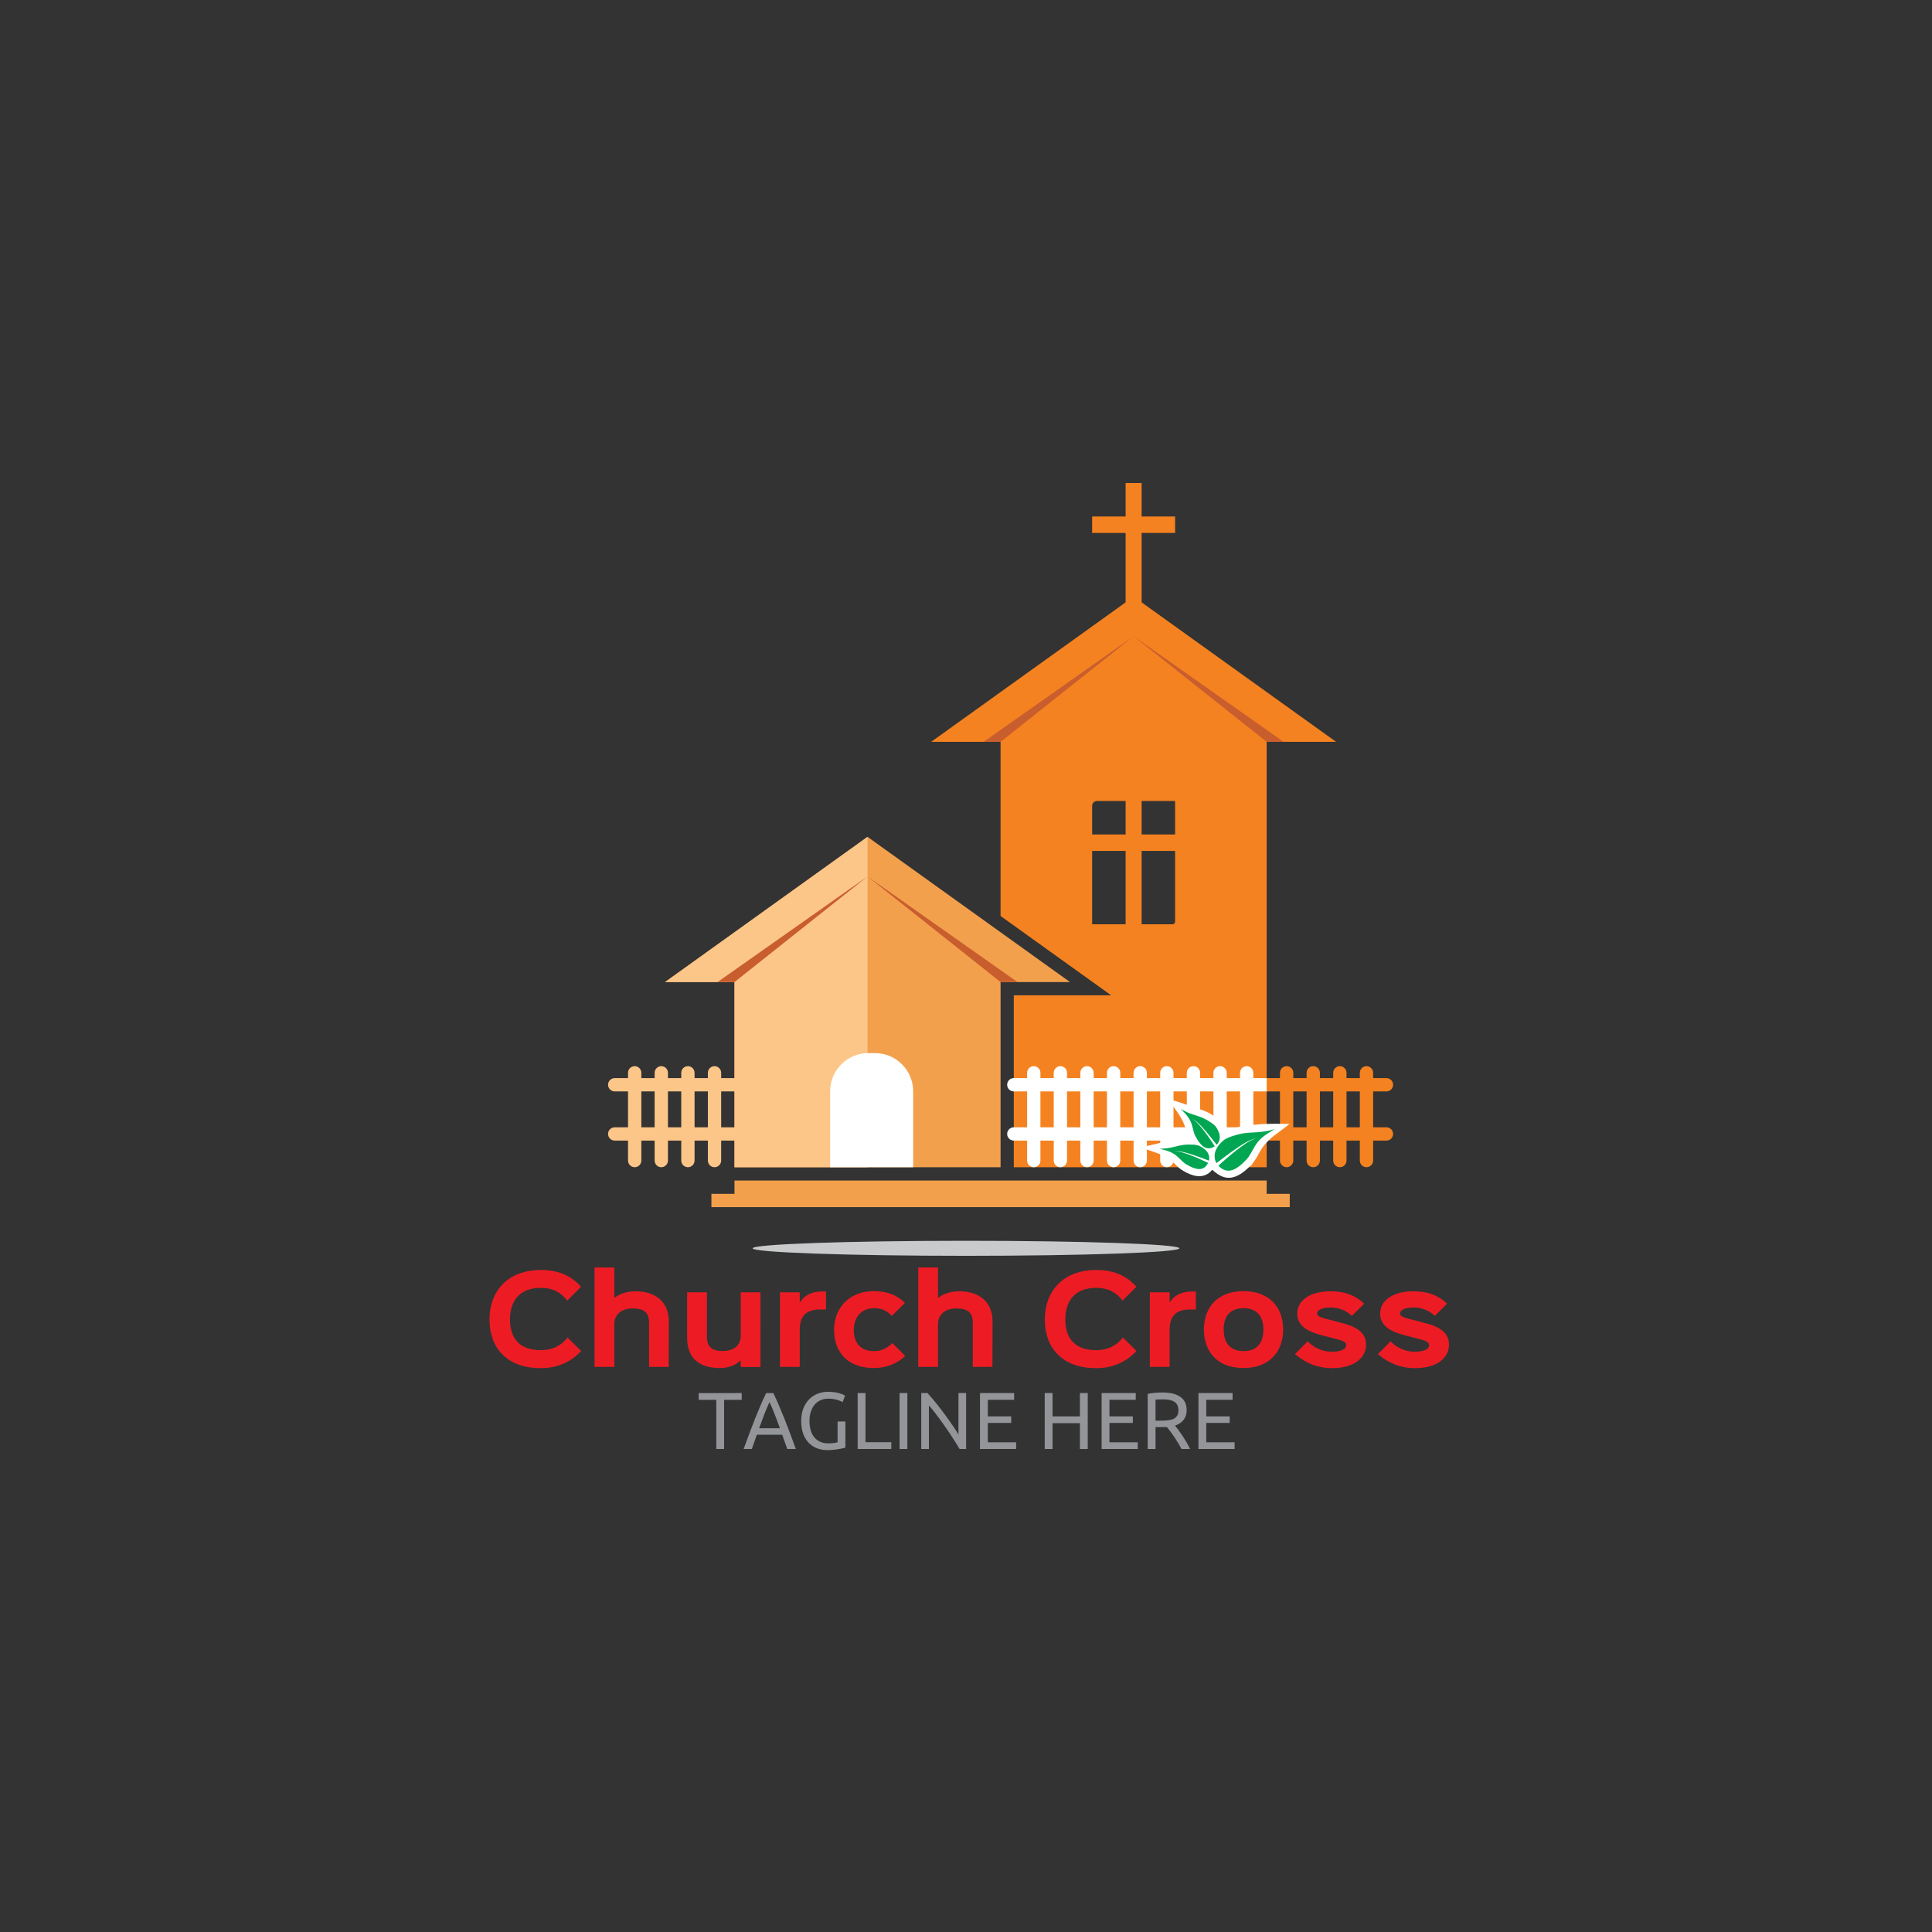
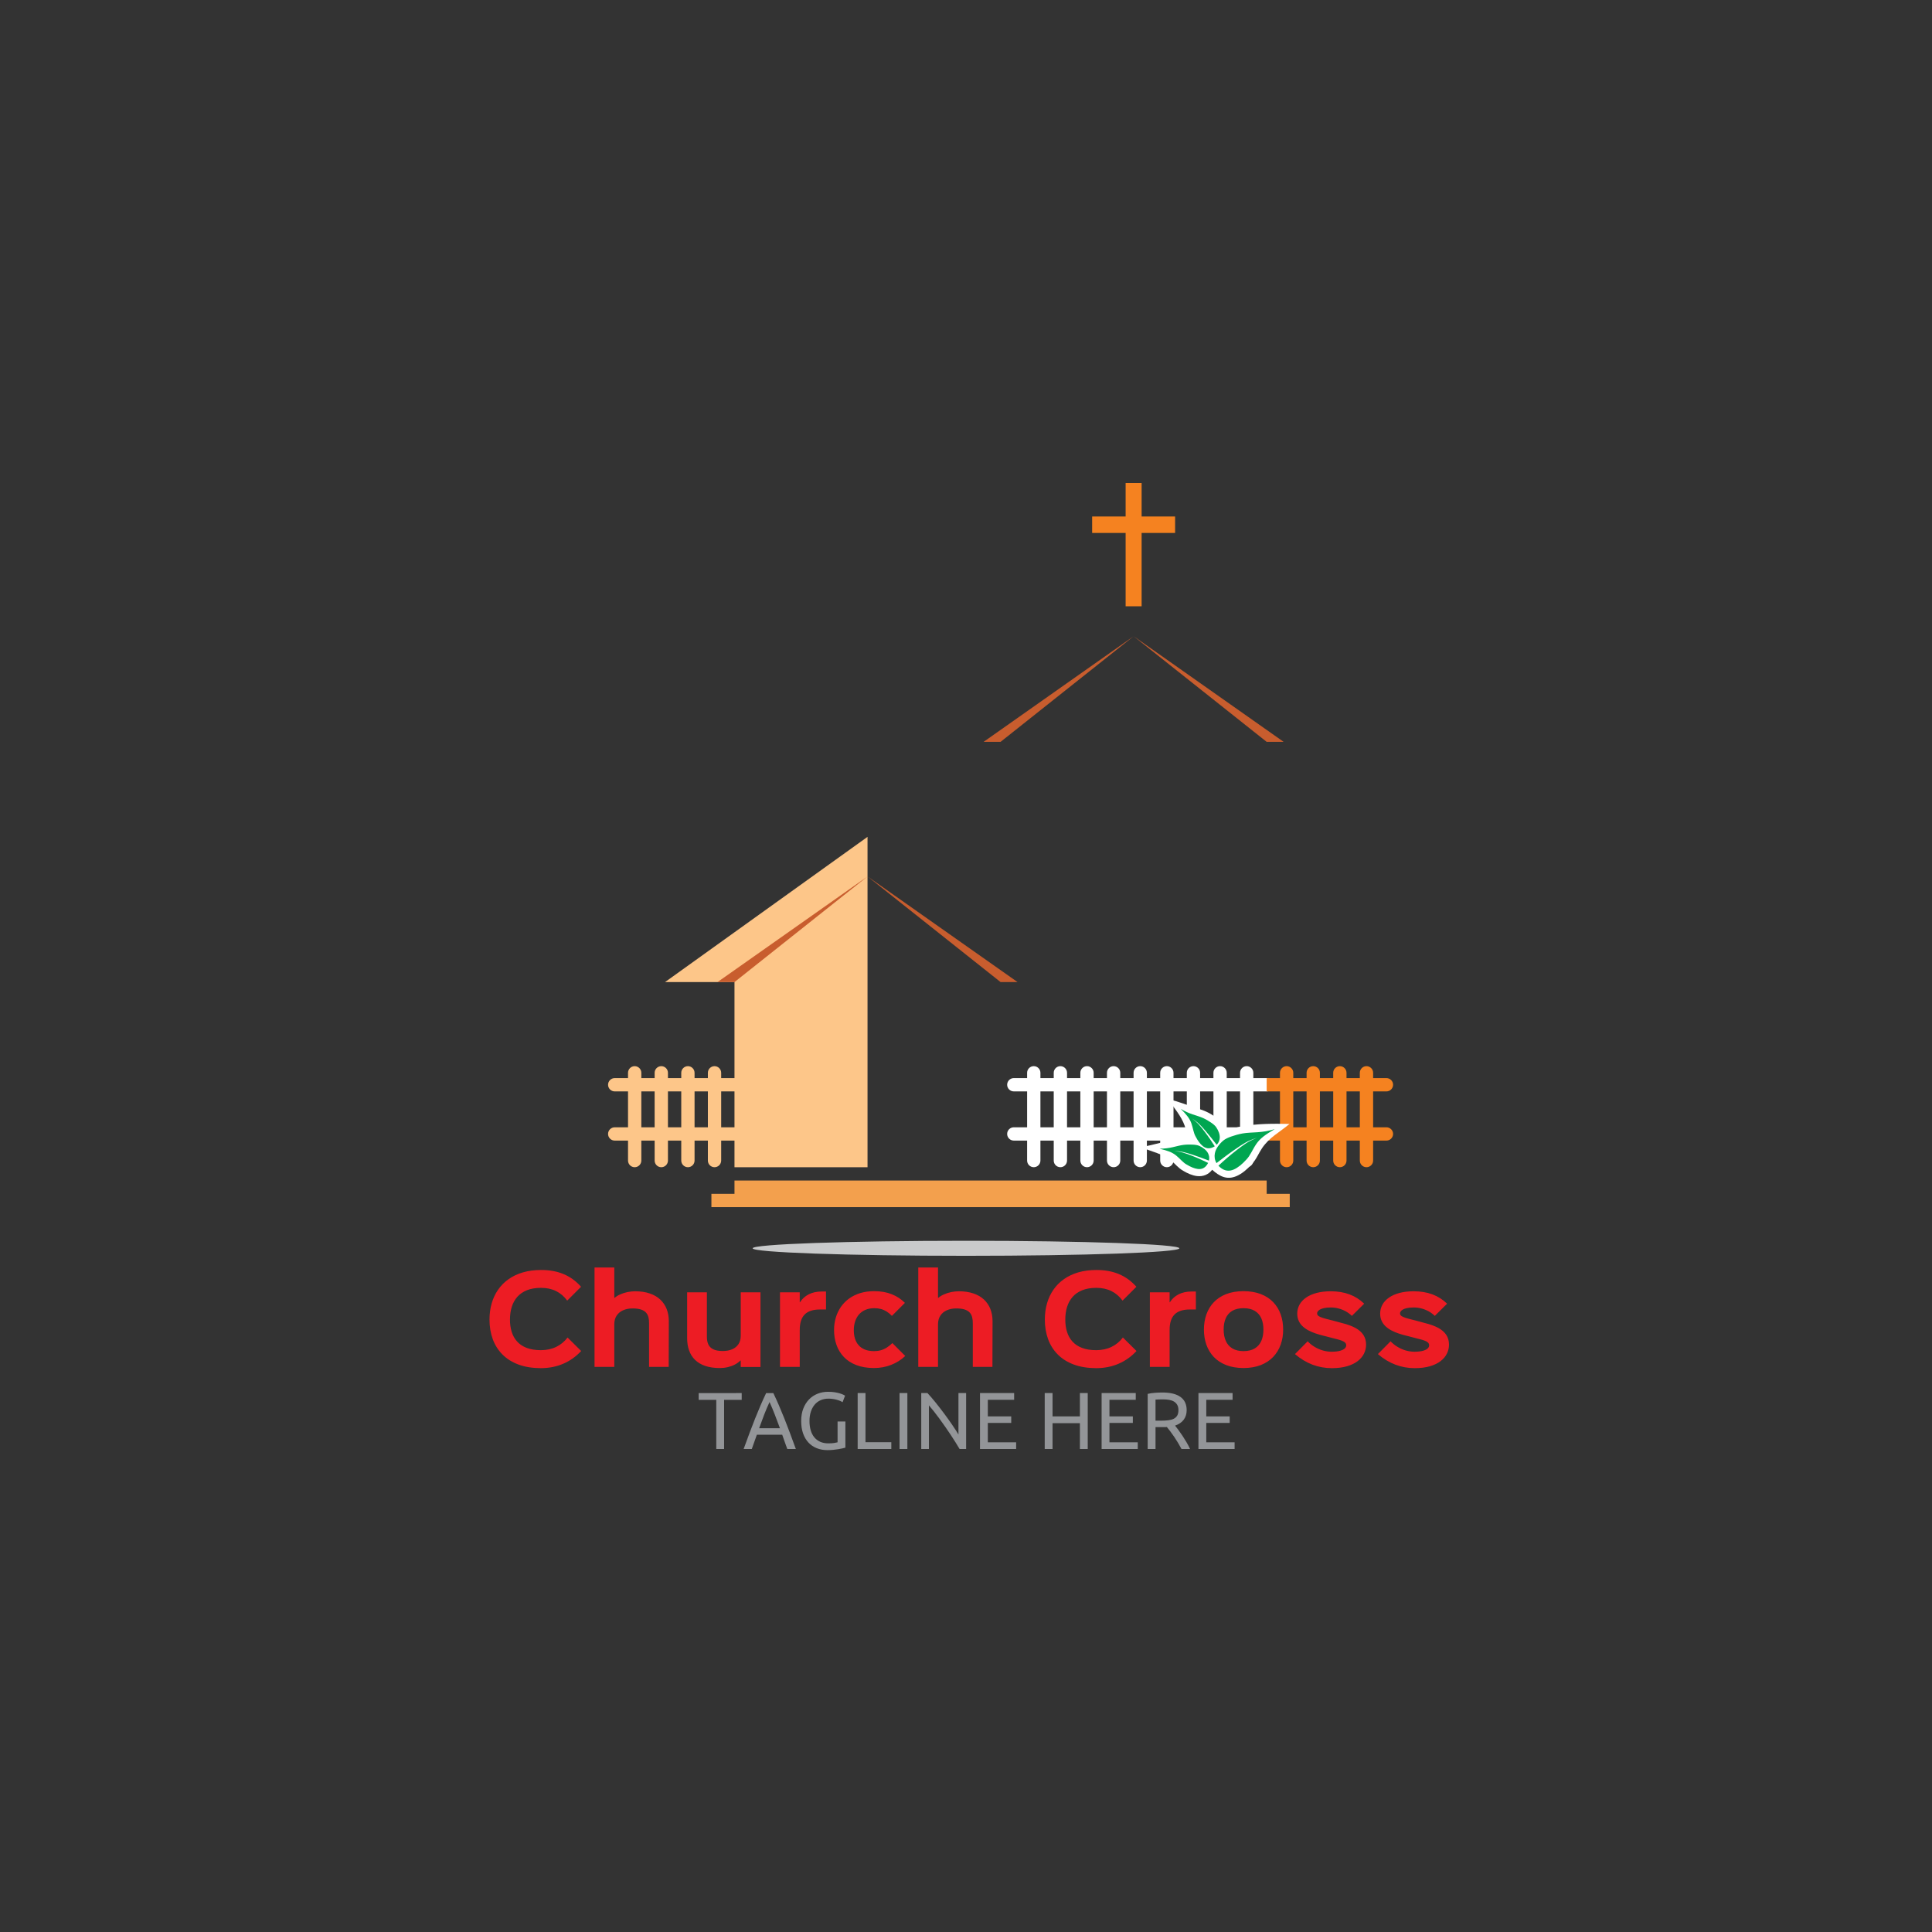
<svg xmlns="http://www.w3.org/2000/svg" version="1.1" id="Layer_1" x="0px" y="0px" viewBox="0 0 1440 1440" style="enable-background:new 0 0 1440 1440;" xml:space="preserve">
  <rect x="0" y="0" width="1440" height="1440" fill="#333333" stroke="none" />
  <path style="opacity:0.84;fill-rule:evenodd;clip-rule:evenodd;fill:#E6E7E8;" d="M720,924.808c87.827,0,159.024,2.507,159.024,5.6  c0,3.092-71.197,5.599-159.024,5.599s-159.024-2.507-159.024-5.599C560.976,927.315,632.173,924.808,720,924.808" />
  <path style="fill:#ED1C24;" d="M1079.993,1002.2c0-2.777-0.676-5.186-2.013-7.229c-1.337-2.042-3.32-3.79-5.966-5.23  c-2.645-1.425-5.921-2.63-9.829-3.585c-0.265-0.073-0.69-0.191-1.293-0.353c-0.588-0.162-1.278-0.353-2.043-0.559  c-0.764-0.206-1.527-0.411-2.292-0.617c-0.764-0.205-1.439-0.382-2.027-0.543c-0.588-0.147-0.999-0.25-1.249-0.31  c-2.263-0.543-4.114-1.043-5.554-1.498c-1.44-0.441-2.513-0.926-3.203-1.44c-0.69-0.528-1.028-1.16-1.028-1.91  c-0.016-0.411,0.132-0.866,0.426-1.352c0.309-0.499,0.837-0.984,1.572-1.455c0.749-0.455,1.792-0.837,3.13-1.131  c1.337-0.309,3.041-0.455,5.098-0.471c2.014,0,3.953,0.266,5.849,0.765c1.896,0.499,3.673,1.22,5.348,2.146  c1.661,0.94,3.174,2.057,4.496,3.35l9.169-9.08c-3.159-3.086-6.817-5.407-10.946-6.95c-4.144-1.543-8.801-2.307-14.003-2.307  c-3.952,0.015-7.464,0.426-10.55,1.249c-3.085,0.822-5.7,1.983-7.846,3.482c-2.131,1.483-3.762,3.247-4.878,5.274  c-1.103,2.027-1.661,4.246-1.675,6.656c0.014,2.027,0.382,3.806,1.102,5.363c0.705,1.572,1.689,2.924,2.953,4.099  c1.264,1.176,2.703,2.189,4.35,3.057c1.631,0.867,3.379,1.602,5.245,2.233c1.852,0.632,3.747,1.175,5.657,1.646  c0.264,0.059,0.734,0.177,1.396,0.338c0.661,0.177,1.425,0.367,2.292,0.603c0.867,0.221,1.719,0.455,2.586,0.676  c0.867,0.235,1.631,0.426,2.292,0.602c0.676,0.161,1.132,0.279,1.396,0.338c1.602,0.396,2.88,0.779,3.85,1.161  c0.97,0.382,1.689,0.764,2.175,1.145c0.499,0.397,0.822,0.779,0.984,1.19c0.161,0.396,0.234,0.823,0.22,1.264  c0.029,0.69-0.294,1.396-0.955,2.116c-0.646,0.705-1.777,1.308-3.379,1.792c-1.602,0.485-3.791,0.749-6.598,0.765  c-2.13,0-4.261-0.309-6.406-0.911c-2.13-0.602-4.173-1.484-6.112-2.646c-1.954-1.146-3.718-2.557-5.29-4.202l-9.433,9.522  c4.1,3.526,8.448,6.156,13.033,7.891c4.584,1.733,9.403,2.601,14.473,2.601c4.29-0.015,8.037-0.485,11.24-1.411  c3.188-0.926,5.833-2.203,7.948-3.819c2.102-1.632,3.688-3.483,4.731-5.599C1079.479,1006.815,1079.993,1004.581,1079.993,1002.2   M1018.194,1002.2c0-2.777-0.676-5.186-2.014-7.229c-1.337-2.042-3.32-3.79-5.965-5.23c-2.646-1.425-5.922-2.63-9.83-3.585  c-0.265-0.073-0.69-0.191-1.293-0.353c-0.588-0.162-1.278-0.353-2.042-0.559c-0.765-0.206-1.528-0.411-2.292-0.617  c-0.765-0.205-1.44-0.382-2.028-0.543c-0.588-0.147-0.998-0.25-1.248-0.31c-2.263-0.543-4.114-1.043-5.555-1.498  c-1.439-0.441-2.513-0.926-3.203-1.44c-0.69-0.528-1.028-1.16-1.028-1.91c-0.015-0.411,0.132-0.866,0.426-1.352  c0.309-0.499,0.838-0.984,1.572-1.455c0.75-0.455,1.793-0.837,3.13-1.131c1.337-0.309,3.042-0.455,5.099-0.471  c2.013,0,3.952,0.266,5.848,0.765c1.896,0.499,3.673,1.22,5.349,2.146c1.66,0.94,3.174,2.057,4.496,3.35l9.168-9.08  c-3.158-3.086-6.817-5.407-10.946-6.95c-4.143-1.543-8.801-2.307-14.003-2.307c-3.952,0.015-7.463,0.426-10.549,1.249  c-3.086,0.822-5.701,1.983-7.847,3.482c-2.13,1.483-3.761,3.247-4.878,5.274c-1.102,2.027-1.66,4.246-1.675,6.656  c0.015,2.027,0.382,3.806,1.102,5.363c0.705,1.572,1.69,2.924,2.954,4.099c1.264,1.176,2.703,2.189,4.349,3.057  c1.631,0.867,3.38,1.602,5.246,2.233c1.851,0.632,3.746,1.175,5.656,1.646c0.265,0.059,0.734,0.177,1.396,0.338  c0.662,0.177,1.426,0.367,2.293,0.603c0.866,0.221,1.719,0.455,2.585,0.676c0.867,0.235,1.632,0.426,2.293,0.602  c0.676,0.161,1.131,0.279,1.396,0.338c1.602,0.396,2.88,0.779,3.85,1.161c0.97,0.382,1.69,0.764,2.175,1.145  c0.499,0.397,0.822,0.779,0.984,1.19c0.161,0.396,0.235,0.823,0.22,1.264c0.03,0.69-0.293,1.396-0.955,2.116  c-0.646,0.705-1.777,1.308-3.379,1.792c-1.602,0.485-3.791,0.749-6.597,0.765c-2.131,0-4.261-0.309-6.406-0.911  c-2.131-0.602-4.173-1.484-6.112-2.646c-1.954-1.146-3.718-2.557-5.29-4.202l-9.433,9.522c4.099,3.526,8.448,6.156,13.032,7.891  c4.585,1.733,9.404,2.601,14.473,2.601c4.291-0.015,8.037-0.485,11.24-1.411c3.188-0.926,5.833-2.203,7.949-3.819  c2.102-1.632,3.689-3.483,4.731-5.599C1017.68,1006.815,1018.194,1004.581,1018.194,1002.2z M956.394,991.004  c0-4.085-0.617-7.846-1.836-11.313c-1.234-3.482-3.071-6.509-5.54-9.096c-2.453-2.586-5.539-4.599-9.241-6.054  c-3.718-1.439-8.037-2.159-13.004-2.188c-4.907,0.029-9.213,0.764-12.9,2.204c-3.674,1.454-6.744,3.481-9.198,6.067  c-2.454,2.601-4.29,5.628-5.51,9.096c-1.22,3.468-1.837,7.228-1.837,11.284s0.617,7.817,1.837,11.284  c1.234,3.468,3.071,6.495,5.524,9.096c2.454,2.586,5.54,4.613,9.228,6.068c3.688,1.44,8.008,2.174,12.944,2.204  c4.894-0.03,9.184-0.765,12.871-2.219c3.689-1.455,6.773-3.482,9.242-6.098c2.469-2.602,4.32-5.628,5.554-9.096  C955.777,998.791,956.394,995.045,956.394,991.004z M941.673,991.004c0.015,3.188-0.5,5.995-1.543,8.39  c-1.044,2.396-2.66,4.276-4.849,5.613c-2.175,1.337-4.981,2.027-8.42,2.042c-3.408-0.015-6.2-0.705-8.39-2.042  c-2.19-1.337-3.806-3.218-4.849-5.613c-1.058-2.395-1.572-5.201-1.572-8.39c-0.015-3.218,0.5-6.024,1.528-8.404  c1.028-2.381,2.63-4.231,4.819-5.555c2.19-1.307,5.011-1.983,8.463-1.998c3.439,0.015,6.245,0.691,8.42,2.028  c2.188,1.322,3.805,3.173,4.849,5.554C941.173,985.023,941.688,987.815,941.673,991.004z M891.334,962.617h-3.262  c-3.747,0.014-6.979,0.734-9.684,2.13c-2.703,1.396-4.863,3.365-6.449,5.892h-0.177v-7.404H857.04v55.54h14.723v-27.506  c-0.015-5.187,1.205-9.036,3.673-11.534c2.483-2.498,6.304-3.732,11.49-3.718h4.408V962.617z M836.939,996.91  c-2.336,3.057-5.172,5.393-8.507,6.994c-3.336,1.616-7.142,2.425-11.417,2.439c-4.129-0.015-7.67-0.588-10.594-1.719  c-2.924-1.132-5.289-2.719-7.126-4.775c-1.837-2.043-3.174-4.452-4.026-7.229c-0.851-2.777-1.277-5.804-1.263-9.109  c0-3.409,0.44-6.554,1.322-9.419c0.896-2.865,2.277-5.362,4.144-7.493c1.865-2.116,4.261-3.762,7.185-4.938  c2.909-1.16,6.392-1.763,10.446-1.777c4.276,0,8.024,0.808,11.271,2.409c3.247,1.602,6.009,3.982,8.302,7.112l10.314-10.316  c-3.732-4.231-8.053-7.376-12.96-9.433c-4.922-2.071-10.563-3.101-16.927-3.086c-4.936,0.015-9.433,0.617-13.474,1.793  c-4.025,1.19-7.596,2.865-10.681,5.069c-3.101,2.189-5.701,4.805-7.803,7.86c-2.102,3.042-3.703,6.436-4.775,10.183  c-1.072,3.747-1.616,7.758-1.616,12.034c0,5.348,0.823,10.241,2.439,14.663c1.631,4.423,4.055,8.228,7.273,11.446  c3.219,3.218,7.2,5.716,11.975,7.465c4.761,1.748,10.286,2.63,16.574,2.659c6.142-0.015,11.74-1.132,16.779-3.321  c5.055-2.188,9.478-5.348,13.283-9.462L836.939,996.91z M739.789,984.744c0-3.32-0.544-6.347-1.602-9.065  c-1.073-2.718-2.66-5.068-4.761-7.053c-2.116-1.969-4.732-3.497-7.847-4.555c-3.114-1.072-6.729-1.616-10.828-1.631  c-1.896,0-3.806,0.206-5.731,0.588c-1.91,0.396-3.703,0.97-5.378,1.704c-1.69,0.734-3.13,1.616-4.32,2.645h-0.176v-22.656h-14.722  v74.054h14.722v-31.826c0.015-2.497,0.603-4.628,1.763-6.377c1.146-1.733,2.748-3.056,4.79-3.967  c2.042-0.911,4.422-1.381,7.111-1.381c2.63,0.015,4.761,0.294,6.377,0.867c1.631,0.572,2.866,1.366,3.717,2.365  c0.852,1.014,1.425,2.189,1.733,3.541c0.309,1.337,0.441,2.777,0.427,4.334v32.443H739.7L739.789,984.744z M665.118,1001.055  c-1.367,1.352-2.762,2.468-4.173,3.35c-1.411,0.896-2.88,1.558-4.438,1.998c-1.558,0.427-3.247,0.647-5.054,0.647  c-2.66-0.015-4.952-0.411-6.862-1.19c-1.91-0.778-3.467-1.865-4.672-3.276c-1.22-1.395-2.116-3.056-2.689-4.936  c-0.573-1.896-0.852-3.968-0.852-6.201c0-2.351,0.323-4.511,0.97-6.509c0.646-1.983,1.602-3.717,2.88-5.201  c1.293-1.47,2.88-2.615,4.775-3.439c1.911-0.822,4.114-1.234,6.627-1.249c1.807,0,3.482,0.206,5.01,0.617  c1.528,0.427,2.953,1.059,4.291,1.91c1.322,0.838,2.601,1.91,3.835,3.203l9.697-9.697c-2.718-2.763-5.965-4.893-9.742-6.421  c-3.776-1.514-8.169-2.292-13.18-2.307c-3.835,0.015-7.317,0.499-10.461,1.469c-3.129,0.984-5.907,2.351-8.316,4.114  c-2.424,1.778-4.452,3.864-6.098,6.275c-1.646,2.424-2.895,5.069-3.732,7.963c-0.852,2.896-1.278,5.966-1.278,9.183  c0,3.967,0.603,7.655,1.822,11.079c1.205,3.423,3.042,6.406,5.496,8.992c2.454,2.571,5.54,4.584,9.271,6.024  c3.717,1.44,8.096,2.174,13.121,2.204c4.599-0.016,8.89-0.794,12.842-2.352c3.953-1.543,7.464-3.762,10.521-6.642L665.118,1001.055z   M615.661,962.617h-3.262c-3.747,0.014-6.978,0.734-9.683,2.13c-2.703,1.396-4.863,3.365-6.45,5.892h-0.176v-7.404h-14.723v55.54  h14.723v-27.506c-0.015-5.187,1.205-9.036,3.673-11.534c2.483-2.498,6.303-3.732,11.49-3.718h4.408V962.617z M566.821,963.234  h-14.723v32.442c-0.015,2.438-0.573,4.496-1.689,6.171s-2.66,2.953-4.673,3.82c-1.998,0.852-4.349,1.293-7.038,1.293  c-2.983-0.015-5.334-0.426-7.053-1.278c-1.734-0.838-2.968-2.057-3.703-3.643c-0.72-1.588-1.073-3.497-1.058-5.745v-33.059h-14.723  v33.852c-0.03,3.424,0.44,6.523,1.396,9.286c0.955,2.777,2.439,5.143,4.423,7.126c1.998,1.969,4.525,3.497,7.596,4.556  c3.071,1.058,6.715,1.586,10.917,1.602c2.042,0,4.012-0.221,5.907-0.661c1.896-0.441,3.644-1.073,5.275-1.91  c1.616-0.838,3.026-1.866,4.246-3.071h0.176v4.849h14.723V963.234z M498.498,984.744c0-3.32-0.544-6.347-1.602-9.065  c-1.073-2.718-2.66-5.068-4.76-7.053c-2.116-1.969-4.731-3.497-7.846-4.555c-3.115-1.072-6.73-1.616-10.829-1.631  c-1.895,0-3.806,0.206-5.73,0.588c-1.91,0.396-3.703,0.97-5.378,1.704c-1.69,0.734-3.13,1.616-4.32,2.645h-0.176v-22.656h-14.723  v74.054h14.723v-31.826c0.015-2.497,0.602-4.628,1.763-6.377c1.146-1.733,2.748-3.056,4.79-3.967  c2.042-0.911,4.422-1.381,7.111-1.381c2.63,0.015,4.761,0.294,6.377,0.867c1.631,0.572,2.865,1.366,3.717,2.365  c0.852,1.014,1.425,2.189,1.734,3.541c0.309,1.337,0.441,2.777,0.426,4.334v32.443h14.634L498.498,984.744z M423.034,996.91  c-2.336,3.057-5.172,5.393-8.507,6.994c-3.336,1.616-7.141,2.425-11.417,2.439c-4.129-0.015-7.67-0.588-10.594-1.719  c-2.924-1.132-5.29-2.719-7.127-4.775c-1.836-2.043-3.174-4.452-4.026-7.229c-0.852-2.777-1.278-5.804-1.264-9.109  c0-3.409,0.441-6.554,1.322-9.419c0.896-2.865,2.278-5.362,4.143-7.493c1.866-2.116,4.261-3.762,7.185-4.938  c2.909-1.16,6.392-1.763,10.447-1.777c4.276,0,8.023,0.808,11.27,2.409c3.247,1.602,6.01,3.982,8.302,7.112l10.315-10.316  c-3.732-4.231-8.052-7.376-12.96-9.433c-4.922-2.071-10.565-3.101-16.927-3.086c-4.936,0.015-9.433,0.617-13.474,1.793  c-4.026,1.19-7.596,2.865-10.682,5.069c-3.101,2.189-5.701,4.805-7.802,7.86c-2.101,3.042-3.703,6.436-4.775,10.183  c-1.072,3.747-1.616,7.758-1.616,12.034c0,5.348,0.823,10.241,2.44,14.663c1.631,4.423,4.055,8.228,7.273,11.446  c3.218,3.218,7.199,5.716,11.975,7.465c4.761,1.748,10.285,2.63,16.574,2.659c6.142-0.015,11.74-1.132,16.779-3.321  c5.054-2.188,9.477-5.348,13.283-9.462L423.034,996.91z" />
  <path style="fill:#939598;" d="M893.255,1080v-41.683h25.443v4.992H899.09v12.391h17.442v4.872H899.09v14.435h21.112V1080H893.255z   M866.971,1043.009c-2.486,0-4.391,0.06-5.714,0.181v15.698h4.15c2.005,0,3.81-0.101,5.413-0.301c1.604-0.2,2.957-0.581,4.06-1.143  c1.104-0.562,1.955-1.354,2.557-2.376c0.602-1.022,0.902-2.376,0.902-4.06c0-1.564-0.301-2.867-0.902-3.91  c-0.601-1.042-1.413-1.864-2.435-2.466c-1.023-0.602-2.226-1.022-3.609-1.264C870.008,1043.129,868.534,1043.009,866.971,1043.009z   M875.813,1062.557c0.642,0.802,1.453,1.854,2.437,3.158c0.982,1.303,1.995,2.746,3.037,4.33s2.075,3.238,3.098,4.962  c1.022,1.725,1.894,3.389,2.616,4.993h-6.376c-0.802-1.523-1.674-3.068-2.616-4.632c-0.942-1.563-1.894-3.058-2.857-4.481  c-0.962-1.423-1.914-2.756-2.857-3.999c-0.942-1.243-1.794-2.326-2.557-3.248c-0.521,0.04-1.052,0.06-1.594,0.06  c-0.541,0-1.093,0-1.654,0h-5.232V1080h-5.834v-41.081c1.644-0.401,3.479-0.672,5.503-0.813c2.025-0.141,3.88-0.21,5.563-0.21  c5.854,0,10.315,1.103,13.384,3.308c3.067,2.205,4.601,5.493,4.601,9.864c0,2.767-0.731,5.133-2.195,7.098  C880.814,1060.131,878.66,1061.595,875.813,1062.557z M821.078,1080v-41.683h25.442v4.992h-19.608v12.391h17.443v4.872h-17.443  v14.435h21.112V1080H821.078z M804.898,1038.317h5.834V1080h-5.834v-19.247h-20.39V1080h-5.835v-41.683h5.835v17.383h20.39V1038.317  z M730.435,1080v-41.683h25.442v4.992h-19.608v12.391h17.443v4.872h-17.443v14.435h21.112V1080H730.435z M715.218,1080  c-0.882-1.484-1.895-3.148-3.038-4.993c-1.143-1.844-2.376-3.759-3.699-5.743c-1.323-1.985-2.696-4-4.12-6.045  c-1.423-2.045-2.837-4.021-4.24-5.925c-1.403-1.905-2.767-3.699-4.09-5.384c-1.323-1.684-2.546-3.168-3.669-4.45V1080h-5.714  v-41.683h4.632c1.884,2.005,3.899,4.341,6.044,7.007c2.146,2.667,4.271,5.413,6.376,8.24c2.105,2.827,4.09,5.604,5.955,8.331  c1.864,2.727,3.438,5.152,4.721,7.277v-30.855h5.714V1080H715.218z M670.468,1038.317h5.834V1080h-5.834V1038.317z   M664.333,1074.947V1080h-25.081v-41.683h5.834v36.63H664.333z M624.275,1059.489h5.834v19.488c-0.482,0.16-1.173,0.341-2.075,0.541  c-0.902,0.2-1.945,0.401-3.128,0.602c-1.183,0.2-2.476,0.371-3.879,0.511c-1.403,0.141-2.827,0.211-4.271,0.211  c-2.927,0-5.593-0.481-8-1.443c-2.406-0.963-4.471-2.366-6.195-4.211c-1.725-1.844-3.058-4.109-4-6.796  c-0.942-2.687-1.414-5.774-1.414-9.264c0-3.488,0.531-6.586,1.594-9.293c1.063-2.706,2.497-4.981,4.301-6.826  c1.804-1.845,3.919-3.248,6.346-4.21c2.426-0.963,5.022-1.444,7.789-1.444c1.884,0,3.559,0.12,5.022,0.361  c1.464,0.24,2.717,0.521,3.759,0.842s1.894,0.642,2.557,0.963c0.662,0.32,1.112,0.561,1.353,0.722l-1.865,4.871  c-1.163-0.761-2.707-1.393-4.631-1.895c-1.925-0.501-3.889-0.752-5.895-0.752c-2.125,0-4.06,0.382-5.804,1.144  c-1.745,0.762-3.228,1.864-4.451,3.308c-1.223,1.444-2.175,3.198-2.857,5.264c-0.682,2.064-1.022,4.381-1.022,6.946  c0,2.486,0.29,4.752,0.872,6.797c0.582,2.045,1.463,3.8,2.647,5.263c1.183,1.464,2.646,2.597,4.391,3.398  c1.745,0.803,3.8,1.203,6.165,1.203c1.684,0,3.118-0.09,4.301-0.271c1.183-0.181,2.035-0.351,2.556-0.512V1059.489z   M581.33,1064.541c-1.283-3.488-2.556-6.866-3.819-10.134c-1.263-3.269-2.576-6.406-3.94-9.414c-1.403,3.008-2.737,6.146-4,9.414  c-1.263,3.268-2.516,6.646-3.759,10.134H581.33z M586.803,1080c-0.682-1.805-1.323-3.579-1.925-5.323  c-0.602-1.744-1.223-3.519-1.865-5.323h-18.886L560.338,1080h-6.075c1.604-4.411,3.107-8.491,4.511-12.24  c1.403-3.749,2.777-7.308,4.12-10.677c1.343-3.368,2.677-6.586,4-9.653c1.323-3.067,2.707-6.105,4.15-9.112h5.353  c1.444,3.007,2.827,6.045,4.15,9.112c1.323,3.067,2.656,6.285,4,9.653c1.343,3.369,2.716,6.928,4.12,10.677  c1.403,3.749,2.907,7.829,4.511,12.24H586.803z M552.82,1038.317v5.052h-13.112V1080h-5.834v-36.631h-13.112v-5.052H552.82z" />
  <g id="Layer_2">
-     <polygon style="fill-rule:evenodd;clip-rule:evenodd;fill:#F3A04D;" points="745.772,731.981 745.772,869.975 547.444,869.975    547.444,731.981 495.684,731.981 646.608,623.739 797.532,731.981  " />
    <path style="fill-rule:evenodd;clip-rule:evenodd;fill:#FDC689;" d="M487.926,840.216v-26.747h-9.92v26.747H487.926z    M507.766,840.216v-26.747h-9.919v26.747H507.766z M527.604,840.216v-26.747h-9.919v26.747H527.604z M547.444,840.216v-26.747   h-9.92v26.747H547.444z M646.608,869.975h-99.164v-19.839h-9.92v14.88c0,2.728-2.232,4.959-4.96,4.959   c-2.728,0-4.96-2.231-4.96-4.959v-14.88h-9.919v14.88c0,2.728-2.231,4.959-4.959,4.959h0c-2.728,0-4.96-2.231-4.96-4.959v-14.88   h-9.919v14.88c0,2.728-2.232,4.959-4.96,4.959h-0.001c-2.728,0-4.959-2.231-4.959-4.959v-14.88h-9.92v14.88   c0,2.728-2.232,4.959-4.96,4.959c-2.728,0-4.96-2.231-4.96-4.959v-14.88h-9.92c-2.726,0-4.96-2.233-4.96-4.96l0,0   c0-2.727,2.232-4.96,4.96-4.96h9.92v-26.747h-9.92c-2.726,0-4.96-2.233-4.96-4.96l0,0c0-2.727,2.232-4.96,4.96-4.96h9.92v-3.942   c0-2.728,2.232-4.96,4.96-4.96c2.728,0,4.96,2.232,4.96,4.96v3.942h9.92v-3.942c0-2.728,2.232-4.96,4.959-4.96h0.001   c2.728,0,4.96,2.232,4.96,4.96v3.942h9.919v-3.942c0-2.728,2.232-4.96,4.96-4.96h0c2.728,0,4.959,2.232,4.959,4.96v3.942h9.919   v-3.942c0-2.728,2.232-4.96,4.96-4.96c2.728,0,4.96,2.232,4.96,4.96v3.942h9.92v-71.568h-51.761l150.925-108.242V869.975z" />
    <polygon style="fill-rule:evenodd;clip-rule:evenodd;fill:#C85D2E;" points="758.426,731.981 646.608,653.251 534.79,731.981    547.444,731.981 646.608,653.251 745.771,731.981  " />
-     <path style="fill-rule:evenodd;clip-rule:evenodd;fill:#F58220;" d="M814.021,634.228V688.9h24.96v-54.672H814.021z    M850.892,597.005v24.959h24.959v-24.959H850.892z M850.892,634.228V688.9h23.065c1.033,0,1.894-0.861,1.894-1.894v-52.778H850.892   z M814.021,621.964h24.96v-24.959h-21.364c-1.969,0-3.596,1.626-3.596,3.595V621.964z M944.101,552.937v317.038H755.627v-128.14   h72.557l-82.412-59.104V552.937h-51.759l150.924-108.242L995.86,552.937H944.101z" />
    <path style="fill-rule:evenodd;clip-rule:evenodd;fill:#FFFFFF;" d="M914.342,840.216v-26.747h9.919v26.747H914.342z    M894.502,840.216v-26.747h9.92v26.747H894.502z M874.663,840.216v-26.747h9.919v26.747H874.663z M854.824,840.216v-26.747h9.919   v26.747H854.824z M834.984,840.216v-26.747h9.92v26.747H834.984z M785.387,813.469v26.747h-9.92v-26.747H785.387z M815.146,840.216   v-26.747h9.919v26.747H815.146z M805.226,813.469v26.747h-9.92v-26.747H805.226z M830.024,794.647L830.024,794.647   c-2.727,0-4.96,2.232-4.96,4.96v3.942h-9.919v-3.942c0-2.728-2.232-4.96-4.96-4.96l0,0c-2.729,0-4.96,2.232-4.96,4.96v3.942h-9.92   v-3.942c0-2.728-2.232-4.96-4.96-4.96c-2.728,0-4.959,2.232-4.959,4.96v3.942h-9.92v-3.942c0-2.728-2.232-4.96-4.96-4.96l0,0   c-2.727,0-4.96,2.232-4.96,4.96v3.942h-9.92c-2.728,0-4.959,2.232-4.959,4.96l0,0c0,2.728,2.233,4.96,4.959,4.96h9.92v26.747h-9.92   c-2.728,0-4.959,2.232-4.959,4.96c0,2.727,2.233,4.96,4.959,4.96h9.92v14.879c0,2.729,2.232,4.96,4.96,4.96l0,0   c2.728,0,4.96-2.231,4.96-4.96v-14.879h9.92v14.879c0,2.729,2.232,4.96,4.959,4.96c2.728,0,4.96-2.231,4.96-4.96v-14.879h9.92   v14.879c0,2.729,2.231,4.96,4.96,4.96l0,0c2.728,0,4.96-2.231,4.96-4.96v-14.879h9.919v14.879c0,2.729,2.232,4.96,4.96,4.96l0,0   c2.729,0,4.96-2.231,4.96-4.96v-14.879h9.92v14.879c0,2.729,2.231,4.96,4.959,4.96h0.001c2.728,0,4.96-2.231,4.96-4.96v-14.879   h9.919v14.879c0,2.729,2.232,4.96,4.96,4.96c2.728,0,4.96-2.231,4.96-4.96v-14.879h9.919v14.879c0,2.729,2.232,4.96,4.96,4.96l0,0   c2.729,0,4.96-2.231,4.96-4.96v-14.879h9.92v14.879c0,2.729,2.231,4.96,4.96,4.96c2.728,0,4.96-2.231,4.96-4.96v-14.879h9.919   v14.879c0,2.729,2.232,4.96,4.96,4.96l0,0c2.728,0,4.96-2.231,4.96-4.96v-14.879h9.92c2.726,0,4.96-2.233,4.96-4.96   c0-2.727-2.232-4.96-4.96-4.96h-9.92v-26.747h9.92c2.726,0,4.96-2.233,4.96-4.96l0,0c0-2.727-2.232-4.96-4.96-4.96h-9.92v-3.942   c0-2.728-2.232-4.96-4.96-4.96l0,0c-2.728,0-4.96,2.232-4.96,4.96v3.942h-9.919v-3.942c0-2.728-2.232-4.96-4.96-4.96   c-2.729,0-4.96,2.232-4.96,4.96v3.942h-9.92v-3.942c0-2.728-2.232-4.96-4.96-4.96l0,0c-2.728,0-4.96,2.232-4.96,4.96v3.942h-9.919   v-3.942c0-2.728-2.232-4.96-4.96-4.96c-2.727,0-4.96,2.232-4.96,4.96v3.942h-9.919v-3.942c0-2.728-2.232-4.96-4.96-4.96h-0.001   c-2.728,0-4.959,2.232-4.959,4.96v3.942h-9.92v-3.942C834.984,796.879,832.753,794.647,830.024,794.647z" />
    <polygon style="fill-rule:evenodd;clip-rule:evenodd;fill:#C85D2E;" points="956.754,552.937 844.936,474.207 733.119,552.937    745.771,552.937 844.936,474.207 944.101,552.936  " />
    <polygon style="fill-rule:evenodd;clip-rule:evenodd;fill:#F3A04D;" points="530.246,889.815 547.444,889.815 547.444,879.895    944.101,879.895 944.101,889.815 961.298,889.815 961.298,899.733 530.246,899.733  " />
-     <path style="fill-rule:evenodd;clip-rule:evenodd;fill:#FFFFFF;" d="M680.602,813.282v56.692h-61.828v-56.692   c0-15.591,12.755-28.347,28.346-28.347h5.135C667.846,784.936,680.602,797.691,680.602,813.282" />
    <polygon style="fill-rule:evenodd;clip-rule:evenodd;fill:#F58220;" points="814.022,384.959 838.981,384.959 838.981,360    850.892,360 850.892,384.959 875.851,384.959 875.851,397.223 850.892,397.223 850.892,451.895 838.981,451.895 838.981,397.223    814.022,397.223  " />
    <path style="fill-rule:evenodd;clip-rule:evenodd;fill:#F58220;" d="M1003.618,840.216v-26.747h9.92v26.747H1003.618z    M983.779,840.216v-26.747h9.919v26.747H983.779z M963.939,840.216v-26.747h9.92v26.747H963.939z M944.101,850.136h9.919v14.88   c0,2.728,2.233,4.959,4.96,4.959c2.729,0,4.96-2.231,4.96-4.959v-14.88h9.92v14.88c0,2.728,2.231,4.959,4.959,4.959h0.001   c2.728,0,4.96-2.231,4.96-4.959v-14.88h9.919v14.88c0,2.728,2.232,4.959,4.96,4.959l0,0c2.729,0,4.96-2.231,4.96-4.959v-14.88h9.92   v14.88c0,2.728,2.231,4.959,4.959,4.959c2.729,0,4.96-2.231,4.96-4.959v-14.88h9.92c2.727,0,4.96-2.233,4.96-4.96l0,0   c0-2.727-2.232-4.96-4.96-4.96h-9.92v-26.747h9.92c2.727,0,4.96-2.233,4.96-4.96l0,0c0-2.727-2.232-4.96-4.96-4.96h-9.92v-3.942   c0-2.728-2.231-4.96-4.96-4.96c-2.728,0-4.959,2.232-4.959,4.96v3.942h-9.92v-3.942c0-2.728-2.232-4.96-4.96-4.96l0,0   c-2.728,0-4.96,2.232-4.96,4.96v3.942h-9.919v-3.942c0-2.728-2.232-4.96-4.96-4.96h-0.001c-2.728,0-4.959,2.232-4.959,4.96v3.942   h-9.92v-3.942c0-2.728-2.231-4.96-4.96-4.96c-2.727,0-4.96,2.232-4.96,4.96v3.942h-9.919v9.92h9.919v26.747h-9.919V850.136z" />
    <path style="fill-rule:evenodd;clip-rule:evenodd;fill:#FFFFFF;" d="M913.702,842.935c-0.068-0.217-0.14-0.433-0.216-0.646   c-0.652-1.844-1.59-3.595-2.685-5.212l-0.057-0.084l-0.06-0.082c-1.388-1.89-3.226-3.381-5.164-4.671   c-2.063-1.376-4.164-2.622-6.419-3.662c-2.717-1.252-5.653-2.058-8.483-3.012c-7.828-2.64-11.613-4.318-19.985-6.421   c4.299,6.607,9.674,12.375,12.339,19.88c0.561,1.58,0.921,3.229,1.344,4.847c0.35,1.341,0.74,2.648,1.264,3.909   c-1.324,0.026-2.646,0.108-3.977,0.262c-2.97,0.348-5.896,1.19-8.81,1.851c-8.813,1.999-13.11,3.322-22.223,5.183   c8.344,3.6,15.733,4.629,22.713,10.289c1.302,1.056,2.467,2.275,3.673,3.438c1.516,1.461,3.071,2.809,4.921,3.832   c3.106,1.867,6.702,3.507,10.324,3.934c4.581,0.541,8.543-1.162,11.283-4.685c5.341,4.746,10.838,7.864,18.185,4.681   c4.21-1.823,7.979-5.158,11.046-8.531c1.861-1.894,3.247-4.098,4.543-6.403c1.114-1.982,2.151-4.01,3.435-5.892   c5.622-8.252,12.808-11.598,20.436-18.03c-12.321-0.241-23.471-0.318-35.873,1.873c-3.154,0.558-6.183,1.427-9.207,2.467   C915.26,842.317,914.475,842.61,913.702,842.935" />
    <path style="fill-rule:evenodd;clip-rule:evenodd;fill:#00A651;" d="M880.063,826.474c2.932,1.827,5.94,3.138,8.858,4.122   c2.932,0.988,5.672,1.749,7.958,2.803c2.213,1.02,4.086,2.184,5.697,3.258c1.612,1.073,2.926,2.166,3.831,3.398   c0.864,1.275,1.591,2.636,2.076,4.006c0.485,1.37,0.738,2.759,0.651,4.092c-0.061,0.945-0.274,1.864-0.651,2.722   c-0.377,0.858-0.913,1.659-1.636,2.371c-1.347-1.745-2.698-3.484-4.072-5.201c-1.373-1.718-2.77-3.421-4.208-5.087   c-1.5-1.737-3.003-3.482-4.657-5.076c-1.646-1.585-3.522-2.929-5.438-4.223c1.799,1.408,3.563,2.864,5.105,4.551   c1.557,1.702,2.963,3.542,4.368,5.371c1.331,1.735,2.611,3.507,3.856,5.308c1.243,1.801,2.448,3.636,3.623,5.492   c-0.342,0.217-0.705,0.425-1.097,0.613c-3.099,1.519-5.66,0.938-7.771-0.72c-2.089-1.641-3.91-4.276-5.383-7.112   c-0.803-1.381-1.283-2.94-1.725-4.628c-0.434-1.664-0.825-3.447-1.477-5.282c-0.609-1.717-1.515-3.431-2.831-5.157   C883.828,830.37,882.146,828.554,880.063,826.474 M864.258,856.168c3.454,0.032,6.704-0.417,9.708-1.099   c3.018-0.684,5.753-1.463,8.252-1.755c2.421-0.282,4.626-0.267,6.562-0.19c1.935,0.076,3.626,0.324,5.04,0.904   c1.401,0.638,2.732,1.42,3.859,2.336c1.129,0.918,2.068,1.971,2.689,3.153c0.441,0.839,0.737,1.734,0.862,2.662   c0.125,0.928,0.086,1.892-0.16,2.876c-2.059-0.787-4.118-1.566-6.185-2.317c-2.067-0.75-4.146-1.475-6.244-2.148   c-2.185-0.701-4.377-1.407-6.618-1.905c-2.23-0.495-4.533-0.663-6.844-0.77c2.271,0.265,4.534,0.588,6.729,1.223   c2.216,0.642,4.375,1.48,6.527,2.309c2.04,0.786,4.057,1.632,6.057,2.52c1.999,0.889,3.984,1.826,5.954,2.799   c-0.179,0.362-0.38,0.729-0.615,1.096c-1.854,2.91-4.344,3.749-7.008,3.435c-2.638-0.312-5.565-1.612-8.301-3.266   c-1.404-0.761-2.628-1.84-3.883-3.051c-1.238-1.193-2.502-2.512-4.014-3.738c-1.415-1.148-3.081-2.139-5.104-2.926   C869.503,857.531,867.12,856.857,864.258,856.168z M950.084,841.59c-4.377,1.357-8.677,2.024-12.753,2.304   c-4.094,0.28-7.866,0.333-11.152,0.914c-3.183,0.563-5.978,1.425-8.407,2.259c-2.43,0.835-4.483,1.794-6.06,3.068   c-1.538,1.346-2.929,2.845-4.013,4.44c-1.084,1.595-1.877,3.291-2.215,5.029c-0.24,1.233-0.275,2.484-0.081,3.71   c0.194,1.227,0.612,2.438,1.299,3.594c2.316-1.784,4.636-3.56,6.977-5.301c2.341-1.741,4.705-3.454,7.113-5.108   c2.509-1.723,5.025-3.455,7.684-4.941c2.646-1.479,5.507-2.57,8.4-3.585c-2.782,1.201-5.535,2.474-8.083,4.117   c-2.57,1.659-4.994,3.546-7.413,5.419c-2.292,1.777-4.532,3.619-6.733,5.51c-2.202,1.892-4.367,3.839-6.499,5.825   c0.364,0.393,0.761,0.782,1.2,1.157c3.464,2.99,6.945,3.108,10.21,1.693c3.233-1.4,6.456-4.168,9.302-7.311   c1.495-1.502,2.638-3.339,3.771-5.355c1.118-1.988,2.221-4.145,3.675-6.278c1.36-1.997,3.099-3.891,5.37-5.662   C943.939,845.32,946.71,843.557,950.084,841.59z" />
  </g>
</svg>